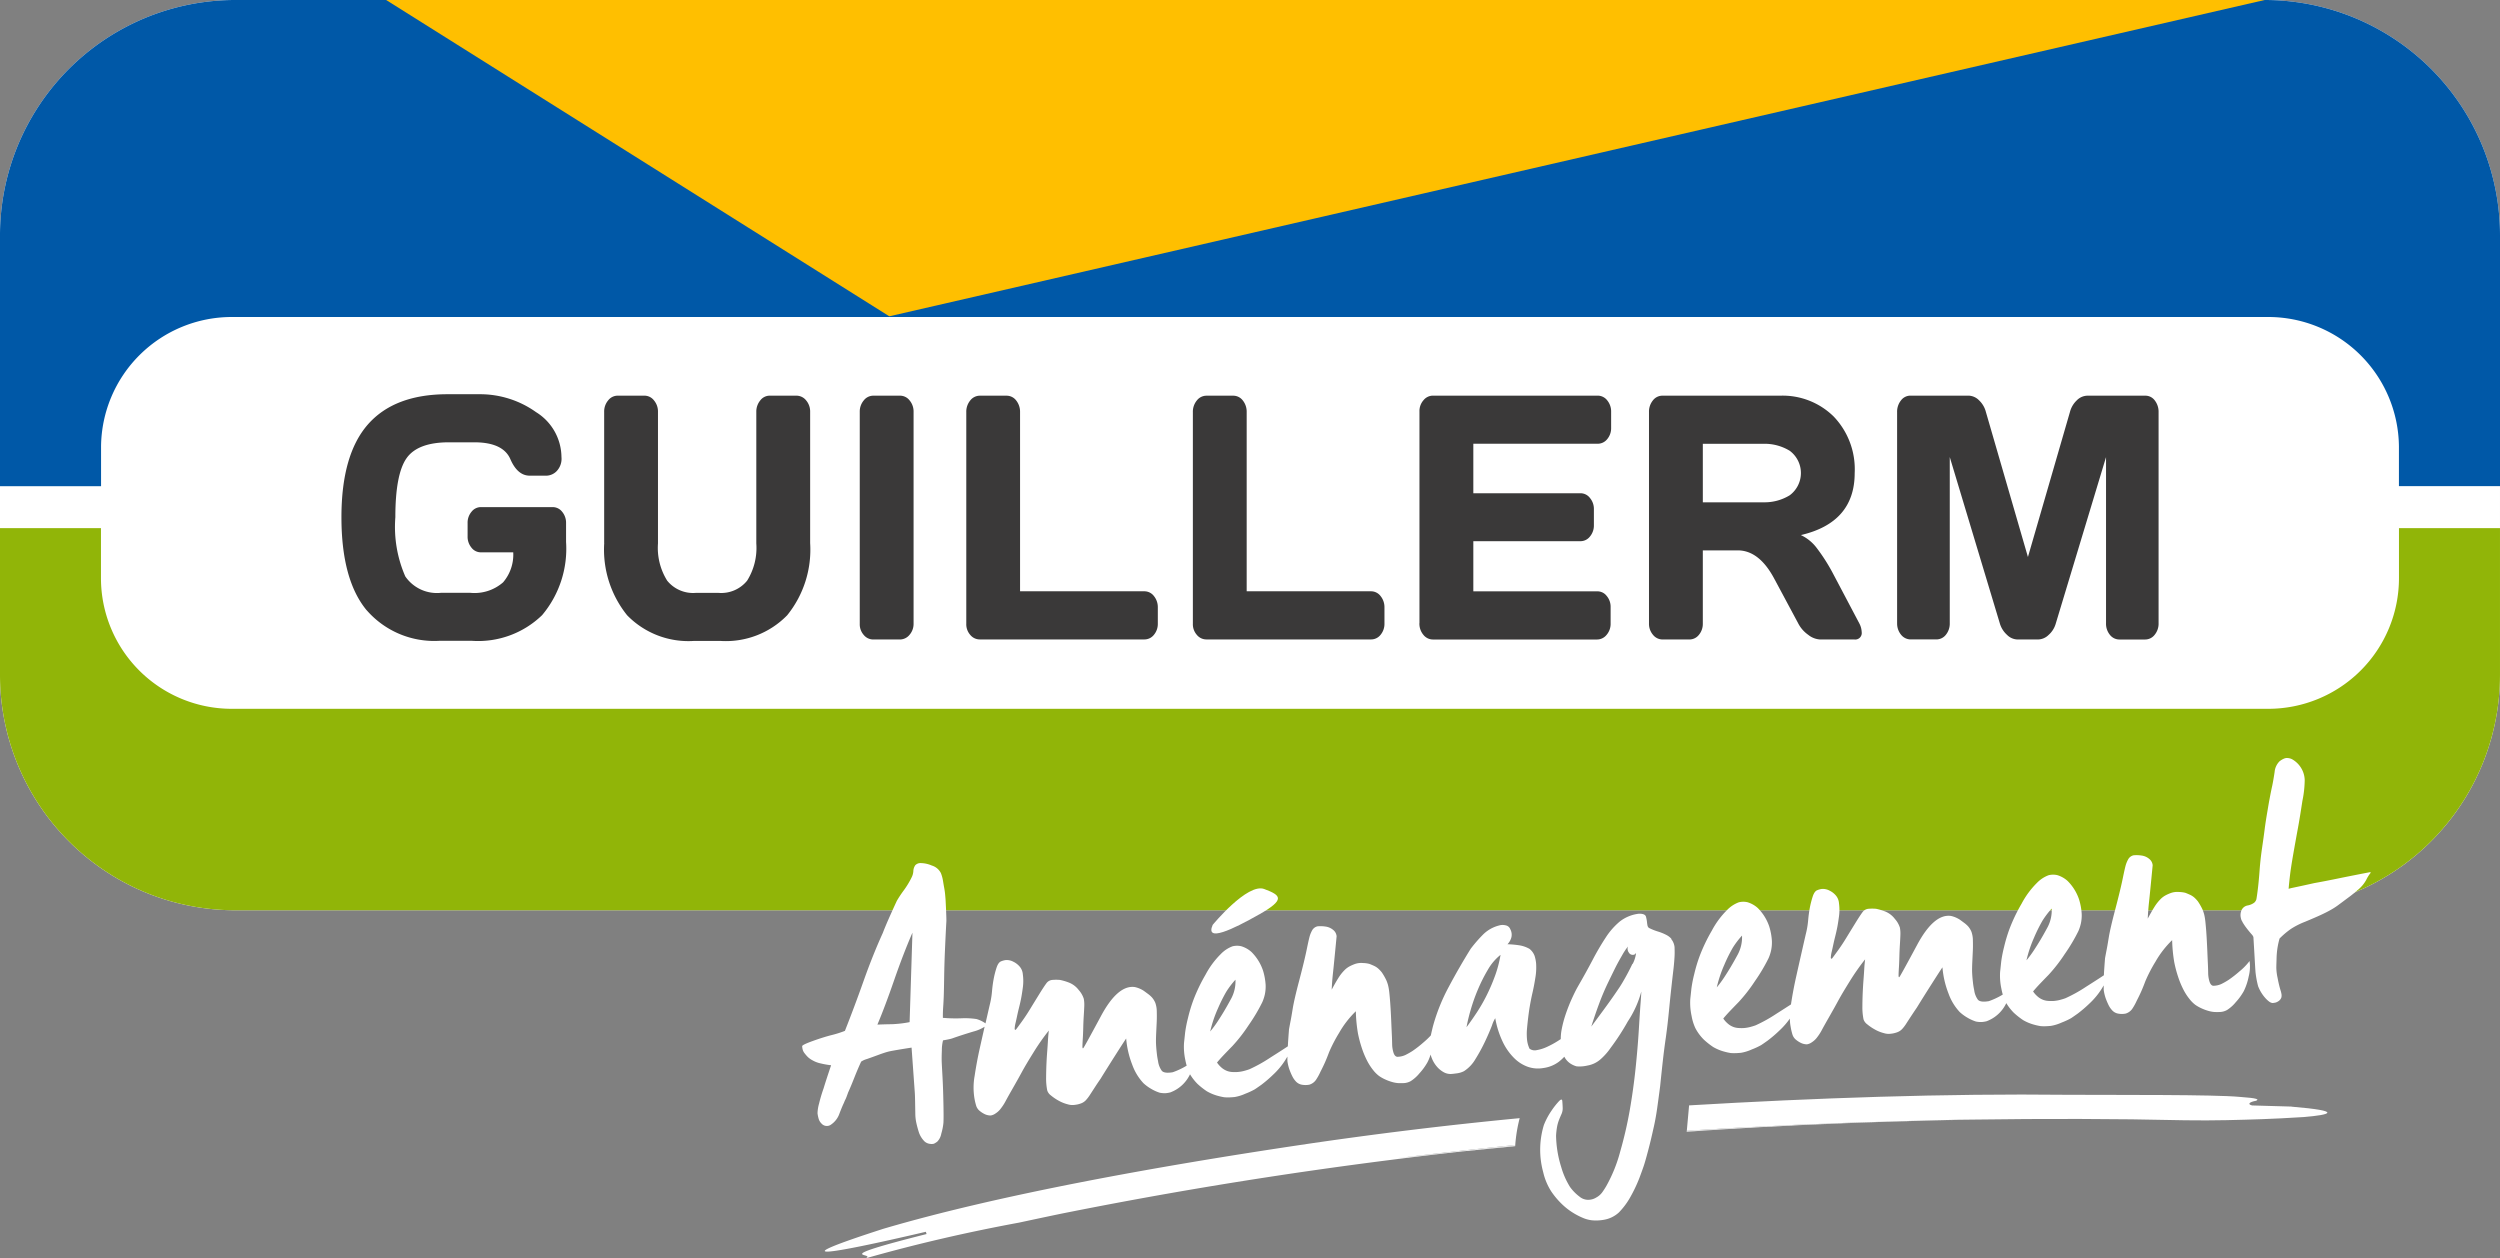
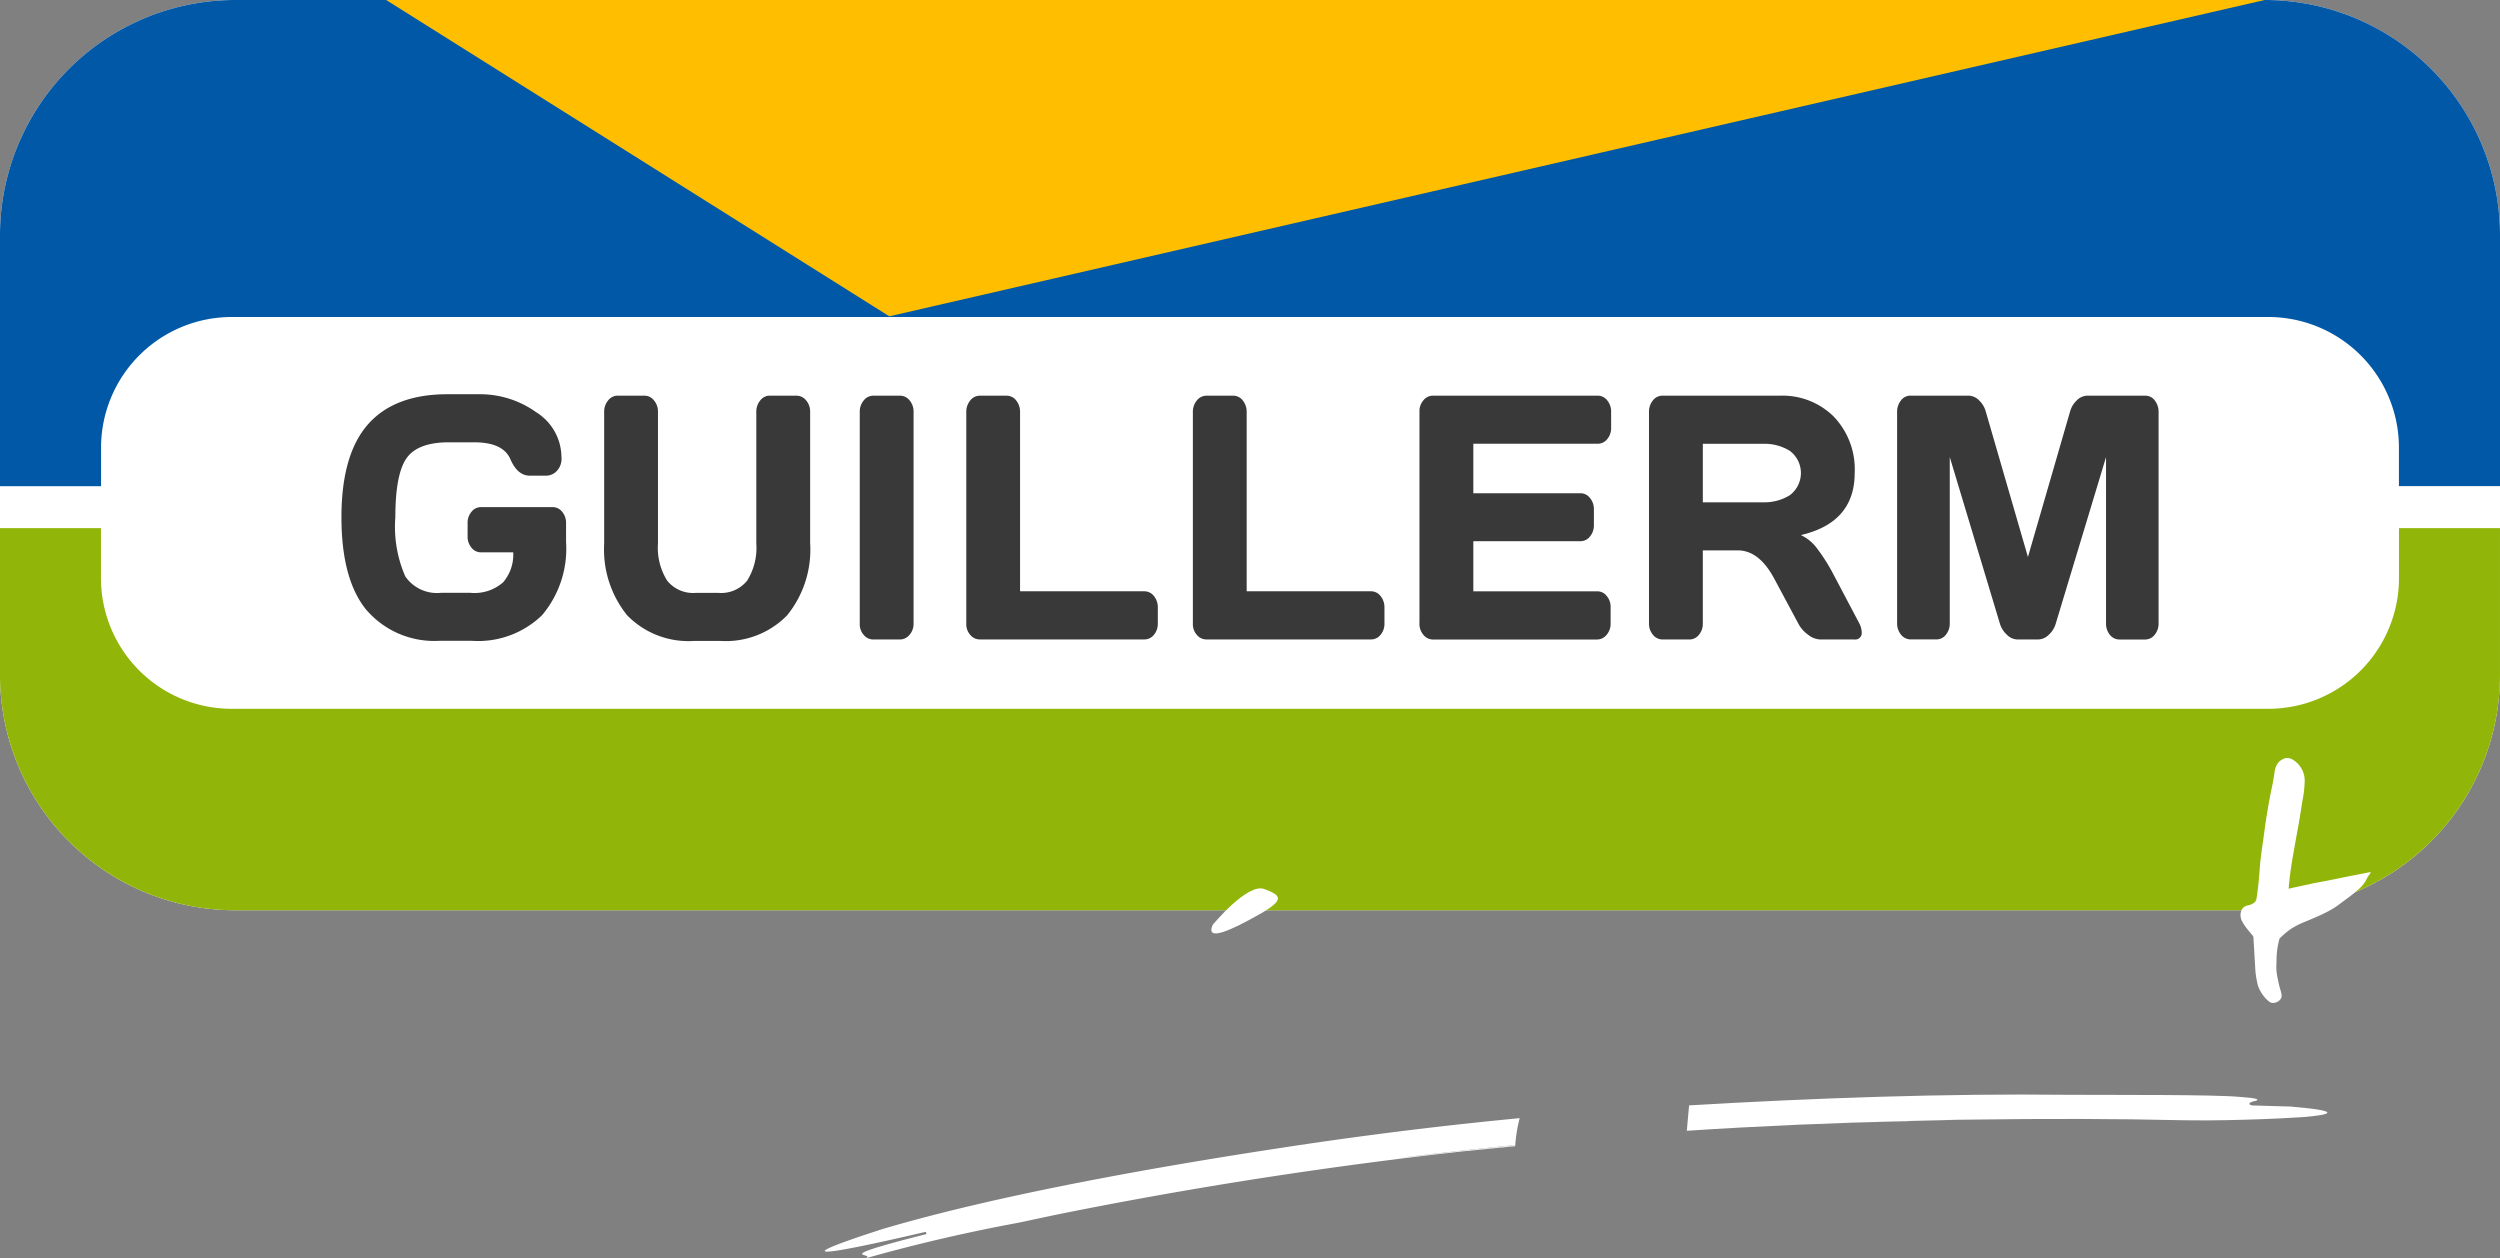
<svg xmlns="http://www.w3.org/2000/svg" width="192.712" height="96.999" viewBox="0 0 192.712 96.999">
  <rect x="0" y="0" width="192.712" height="96.999" fill="#808080" stroke="none" />
  <g id="Groupe_439" data-name="Groupe 439" transform="translate(-587 -42.788)">
    <path id="Tracé_920" data-name="Tracé 920" d="M285.888,90.788H129.46a18.139,18.139,0,0,0-18.143,18.142v33.888a18.139,18.139,0,0,0,18.143,18.138H285.884a18.141,18.141,0,0,0,18.144-18.138V108.93a18.14,18.14,0,0,0-18.14-18.142" transform="translate(475.683 -48)" fill="#fff" />
    <path id="Tracé_921" data-name="Tracé 921" d="M192.634,199.086q-1.949-2.347-1.951-7.174t2.039-7.158q2.046-2.328,6.13-2.33h2.454a7.434,7.434,0,0,1,4.382,1.383,4.112,4.112,0,0,1,1.955,3.458,1.381,1.381,0,0,1-.382,1.1,1.148,1.148,0,0,1-.75.337H205.2q-.947,0-1.5-1.284c-.378-.856-1.3-1.288-2.775-1.288h-1.959c-1.609,0-2.7.415-3.27,1.235s-.857,2.334-.857,4.535a9.532,9.532,0,0,0,.766,4.568,2.959,2.959,0,0,0,2.753,1.264h2.256a3.347,3.347,0,0,0,2.53-.807,3.284,3.284,0,0,0,.782-2.313h-2.486a.911.911,0,0,1-.732-.359,1.313,1.313,0,0,1-.3-.872v-1.021a1.3,1.3,0,0,1,.3-.873.917.917,0,0,1,.732-.362h5.528a.925.925,0,0,1,.73.362,1.322,1.322,0,0,1,.3.873v1.453a7.95,7.95,0,0,1-1.848,5.642,7.082,7.082,0,0,1-5.428,1.976h-2.476a6.9,6.9,0,0,1-5.611-2.35" transform="translate(422.637 -109.247)" fill="#3a3939" />
    <path id="Tracé_922" data-name="Tracé 922" d="M251.751,194.114V184a1.33,1.33,0,0,1,.306-.881.926.926,0,0,1,.748-.366h2.063a.924.924,0,0,1,.724.366,1.333,1.333,0,0,1,.307.881v10.145a4.762,4.762,0,0,0,.71,2.869,2.569,2.569,0,0,0,2.2.942h1.762a2.567,2.567,0,0,0,2.2-.942,4.763,4.763,0,0,0,.708-2.869V184a1.353,1.353,0,0,1,.305-.881.911.911,0,0,1,.728-.366h2.051a.955.955,0,0,1,.758.366,1.321,1.321,0,0,1,.308.881v10.116a8.041,8.041,0,0,1-1.77,5.565,6.6,6.6,0,0,1-5.177,1.976H258.7a6.588,6.588,0,0,1-5.179-1.976,8.061,8.061,0,0,1-1.766-5.565" transform="translate(381.821 -109.465)" fill="#3a3939" />
    <path id="Tracé_923" data-name="Tracé 923" d="M311.162,200.341V184a1.331,1.331,0,0,1,.308-.88.934.934,0,0,1,.736-.366h2.047a.928.928,0,0,1,.752.366,1.33,1.33,0,0,1,.306.88v16.318a1.288,1.288,0,0,1-.314.873.96.96,0,0,1-.744.357h-2.047a.942.942,0,0,1-.736-.35,1.235,1.235,0,0,1-.308-.856" transform="translate(342.112 -109.465)" fill="#3a3939" />
    <path id="Tracé_924" data-name="Tracé 924" d="M335.923,200.341v-16.32a1.366,1.366,0,0,1,.306-.9.937.937,0,0,1,.736-.366h2.071a.926.926,0,0,1,.732.366,1.4,1.4,0,0,1,.3.9v13.812h9.589a.922.922,0,0,1,.73.367,1.354,1.354,0,0,1,.3.88v1.234a1.31,1.31,0,0,1-.3.873.927.927,0,0,1-.73.357H336.965a.945.945,0,0,1-.736-.35,1.235,1.235,0,0,1-.306-.856" transform="translate(325.563 -109.465)" fill="#3a3939" />
    <path id="Tracé_925" data-name="Tracé 925" d="M388.591,200.341v-16.32a1.366,1.366,0,0,1,.308-.9.939.939,0,0,1,.736-.366h2.072a.924.924,0,0,1,.732.366,1.385,1.385,0,0,1,.3.9v13.812h9.589a.922.922,0,0,1,.732.367,1.363,1.363,0,0,1,.3.88v1.234a1.319,1.319,0,0,1-.3.873.928.928,0,0,1-.732.357H389.635a.947.947,0,0,1-.736-.35,1.235,1.235,0,0,1-.308-.856" transform="translate(290.361 -109.465)" fill="#3a3939" />
    <path id="Tracé_926" data-name="Tracé 926" d="M441.259,200.287V183.968a1.257,1.257,0,0,1,.31-.864.94.94,0,0,1,.736-.354H455a.931.931,0,0,1,.734.366,1.348,1.348,0,0,1,.3.881v1.231a1.309,1.309,0,0,1-.3.872.934.934,0,0,1-.734.358h-9.589v3.816h8.256a.911.911,0,0,1,.732.362,1.311,1.311,0,0,1,.306.873v1.23a1.32,1.32,0,0,1-.306.873.922.922,0,0,1-.732.358h-8.256v3.865h9.567a.9.9,0,0,1,.716.358,1.29,1.29,0,0,1,.3.865v1.259a1.3,1.3,0,0,1-.31.873.943.943,0,0,1-.74.358H442.3a.936.936,0,0,1-.736-.358,1.338,1.338,0,0,1-.31-.9" transform="translate(255.16 -109.464)" fill="#3a3939" />
    <path id="Tracé_927" data-name="Tracé 927" d="M511.018,200.982a.5.5,0,0,1-.561.564H507.81a1.6,1.6,0,0,1-.913-.358,2.452,2.452,0,0,1-.768-.873l-1.87-3.489q-1.159-2.149-2.8-2.149h-2.689v5.638a1.315,1.315,0,0,1-.3.873.931.931,0,0,1-.732.358h-2.071a.942.942,0,0,1-.736-.358,1.3,1.3,0,0,1-.31-.873V184a1.367,1.367,0,0,1,.3-.881.921.921,0,0,1,.73-.366h9.08a5.6,5.6,0,0,1,4.133,1.613,5.876,5.876,0,0,1,1.613,4.35q0,3.816-4.149,4.782a3.265,3.265,0,0,1,1.221.993,14.123,14.123,0,0,1,1.291,2.037l2,3.79a1.541,1.541,0,0,1,.177.667m-12.246-10.013h4.694a3.7,3.7,0,0,0,2-.539,2.136,2.136,0,0,0,0-3.436,3.735,3.735,0,0,0-2-.536h-4.694Z" transform="translate(219.491 -109.464)" fill="#3a3939" />
    <path id="Tracé_928" data-name="Tracé 928" d="M552.284,200.287V184.021a1.4,1.4,0,0,1,.3-.905.906.906,0,0,1,.726-.366h4.481a1.178,1.178,0,0,1,.815.366,1.862,1.862,0,0,1,.519.881l3.244,11.191L565.61,184a1.872,1.872,0,0,1,.519-.881,1.178,1.178,0,0,1,.816-.366h4.479a.894.894,0,0,1,.722.366,1.423,1.423,0,0,1,.294.905v16.266a1.354,1.354,0,0,1-.306.9.928.928,0,0,1-.732.358h-1.981a.925.925,0,0,1-.732-.358,1.352,1.352,0,0,1-.3-.9v-12.8L564.5,200.366a1.822,1.822,0,0,1-.539.83,1.189,1.189,0,0,1-.817.35h-1.573a1.169,1.169,0,0,1-.808-.35,1.929,1.929,0,0,1-.543-.83l-3.877-12.882v12.8a1.365,1.365,0,0,1-.3.9.926.926,0,0,1-.732.358h-1.982a.949.949,0,0,1-.737-.358,1.349,1.349,0,0,1-.306-.9" transform="translate(180.954 -109.464)" fill="#3a3939" />
    <path id="Tracé_929" data-name="Tracé 929" d="M285.888,90.788H129.46a18.139,18.139,0,0,0-18.143,18.142v19.335h7.79V125.2a10.077,10.077,0,0,1,10.074-9.976H286.166a10.076,10.076,0,0,1,10.072,9.976v3.062h7.791V108.93a18.14,18.14,0,0,0-18.14-18.142" transform="translate(475.683 -48)" fill="#0058a7" />
    <path id="Tracé_930" data-name="Tracé 930" d="M296.241,213.55V217.4a10.074,10.074,0,0,1-10.076,10.076H129.181A10.077,10.077,0,0,1,119.1,217.4V213.55h-7.783v11.319a18.139,18.139,0,0,0,18.143,18.137H285.884a18.141,18.141,0,0,0,18.144-18.137V213.55Z" transform="translate(475.683 -130.05)" fill="#91b508" />
    <path id="Tracé_931" data-name="Tracé 931" d="M201.077,90.788l38.786,24.382L345.881,90.788Z" transform="translate(415.689 -48)" fill="#ffbf00" />
    <path id="Tracé_932" data-name="Tracé 932" d="M356.256,352.767a11.456,11.456,0,0,1,.341-2.073q-8.488.811-16.932,2.07c-11.144,1.664-23.277,3.852-32.129,6.461-7.833,2.528-4.623,2.078,3.286.228l.056.174c-7.878,1.99-3.789,1.411-4.7,1.873,3.87-1.1,7.827-2.015,11.815-2.751.992-.211,2.971-.638,3.969-.831,10.195-2.024,20.229-3.55,30.234-4.664-3.1.313-5.065.532-5.065.532,3.073-.383,6.1-.716,9.121-1.019" transform="translate(347.547 -221.713)" fill="#fff" />
    <path id="Tracé_933" data-name="Tracé 933" d="M523.45,352.36c-.86.041-1.738.087-2.631.136.877-.046,1.753-.095,2.631-.136" transform="translate(201.984 -222.827)" fill="#fff" />
    <path id="Tracé_934" data-name="Tracé 934" d="M542.385,351.061c-1.5.023-2.99.057-4.476.093-2.3.068-5.227.173-8.435.326q6.428-.3,12.911-.42" transform="translate(196.199 -221.958)" fill="#fff" />
    <path id="Tracé_935" data-name="Tracé 935" d="M528.991,352.326l-.239.012.239-.012" transform="translate(196.683 -222.804)" fill="#fff" />
    <path id="Tracé_936" data-name="Tracé 936" d="M445.145,356.946c-3.016.3-6.047.636-9.121,1.019,0,0,1.962-.219,5.065-.532q2.026-.226,4.052-.428c0-.02,0-.039,0-.059" transform="translate(258.659 -225.892)" fill="#fff" />
-     <path id="Tracé_937" data-name="Tracé 937" d="M503.382,352.156q2.888-.193,5.783-.341c.893-.049,1.772-.094,2.631-.135l.239-.012c3.208-.154,6.134-.258,8.435-.326-5.77.141-11.433.385-17.083.755Z" transform="translate(213.639 -222.146)" fill="#fff" />
    <path id="Tracé_938" data-name="Tracé 938" d="M550.016,346.128l-3.047-.087c-.393-.1-.191-.27.309-.361.236-.1.185-.2-1.275-.3-2.028-.184-9.173-.14-13.253-.16-9.4-.108-19.528.245-29.176.816l-.176,1.957c5.65-.37,11.313-.614,17.083-.755,3.113-.092,5.088-.118,5.088-.108,5.361-.074,10.765-.073,16.23.054,2.275.037,4.235-.03,5.875-.083l1.531-.066c.655-.036,1.236-.074,1.758-.1,2.047-.169,3.1-.462-.946-.8" transform="translate(213.629 -218.04)" fill="#fff" />
-     <path id="Tracé_939" data-name="Tracé 939" d="M503.375,353.132l1.3-.091c1.513-.1,3.017-.192,4.487-.273q-2.895.153-5.783.341Z" transform="translate(213.644 -223.1)" fill="#fff" />
    <path id="Tracé_940" data-name="Tracé 940" d="M451.3,357.551c1.2-.121,2.561-.255,4.049-.4,0-.01,0-.021,0-.031q-2.026.2-4.052.428" transform="translate(248.451 -226.01)" fill="#fff" />
-     <path id="Tracé_941" data-name="Tracé 941" d="M364.82,297.241a1.314,1.314,0,0,0-.4-.308,3.78,3.78,0,0,0-.642-.26,4.34,4.34,0,0,1-.7-.282.332.332,0,0,1-.11-.2,2.526,2.526,0,0,1-.036-.26,2.92,2.92,0,0,0-.074-.389q-.062-.258-.561-.241a2.94,2.94,0,0,0-1.462.6,5.453,5.453,0,0,0-1.078,1.227,19.84,19.84,0,0,0-1.009,1.721q-.508.967-1.149,2.077-.205.361-.46.923t-.464,1.173a8.641,8.641,0,0,0-.327,1.241,3.778,3.778,0,0,0-.062.7l-.169.111a6.89,6.89,0,0,1-.88.485,3.145,3.145,0,0,1-.795.254.674.674,0,0,1-.563-.109,2.158,2.158,0,0,1-.195-.721,4.608,4.608,0,0,1-.009-.711q.051-.61.139-1.277t.256-1.445q.154-.646.255-1.3a4.717,4.717,0,0,0,.062-1.1,2.732,2.732,0,0,0-.118-.6,1.222,1.222,0,0,0-.4-.545,2.3,2.3,0,0,0-.8-.273,7.567,7.567,0,0,0-.89-.08,1.209,1.209,0,0,0,.3-.527.879.879,0,0,0-.081-.625.483.483,0,0,0-.383-.309.939.939,0,0,0-.486.016,2.681,2.681,0,0,0-1.206.672,10.606,10.606,0,0,0-.982,1.127q-.9,1.449-1.693,2.941a14.442,14.442,0,0,0-1.192,2.95q-.06.216-.183.767s0,.009,0,.013a6.151,6.151,0,0,1-.58.552,8.537,8.537,0,0,1-.839.653,5.433,5.433,0,0,1-.553.312,1.491,1.491,0,0,1-.634.134q-.188-.036-.279-.331a2.35,2.35,0,0,1-.1-.664q-.007-.368-.024-.722t-.041-.919q-.023-.564-.053-1.062t-.065-.89q-.034-.392-.064-.587t-.07-.35a2.949,2.949,0,0,0-.124-.358,4.478,4.478,0,0,0-.358-.627,2.59,2.59,0,0,0-.262-.28,1.367,1.367,0,0,0-.362-.232q-.22-.1-.342-.141a2.184,2.184,0,0,0-.48-.064,1.526,1.526,0,0,0-.6.066,3.17,3.17,0,0,0-.419.181,1.624,1.624,0,0,0-.432.328,3.332,3.332,0,0,0-.45.579q-.22.349-.514.9.026-.608.1-1.287t.28-2.83a.7.7,0,0,0-.267-.49,1.139,1.139,0,0,0-.562-.254,2.6,2.6,0,0,0-.634-.024.627.627,0,0,0-.4.272,2.171,2.171,0,0,0-.188.412q-.073.217-.248,1.076t-.571,2.368q-.4,1.511-.516,2.232t-.176,1c-.036.187-.072.38-.108.576q-.037.478-.066.9c-.009.132-.017.271-.023.414q-.424.284-1.366.88a11.207,11.207,0,0,1-1.6.89,4.749,4.749,0,0,1-.5.149,2.731,2.731,0,0,1-.758.066,1.436,1.436,0,0,1-.415-.069,1.419,1.419,0,0,1-.515-.311,1.9,1.9,0,0,1-.307-.355q.215-.256.444-.5t.749-.777a12.16,12.16,0,0,0,1.244-1.6,13.44,13.44,0,0,0,1.057-1.779,3.283,3.283,0,0,0,.188-.569,2.978,2.978,0,0,0,.066-.757,4.7,4.7,0,0,0-.2-1.1,3.67,3.67,0,0,0-.89-1.437,2.071,2.071,0,0,0-.79-.445,1.45,1.45,0,0,0-.672.006,2.425,2.425,0,0,0-.9.592,6.565,6.565,0,0,0-1.179,1.592,13.186,13.186,0,0,0-.936,1.952,11.679,11.679,0,0,0-.419,1.394,9.61,9.61,0,0,0-.219,1.113q-.036.346-.087.811a4.761,4.761,0,0,0,.1,1.3,4.512,4.512,0,0,0,.106.445,5.285,5.285,0,0,1-.542.291,5.512,5.512,0,0,1-.534.218q-.649.109-.84-.111a1.6,1.6,0,0,1-.289-.739,5.844,5.844,0,0,1-.1-.637q-.056-.482-.063-.877,0-.29.019-.687t.037-.781q.019-.383.007-.83a2.023,2.023,0,0,0-.113-.688,1.533,1.533,0,0,0-.276-.437,2.3,2.3,0,0,0-.257-.228l-.352-.259a2.051,2.051,0,0,0-.7-.294q-1.307-.176-2.6,2.229t-1.365,2.477c-.048.048-.071-.007-.067-.165s.013-.353.028-.582.026-.5.034-.82.02-.621.039-.912.032-.543.04-.754a2.523,2.523,0,0,0-.036-.563,1.842,1.842,0,0,0-.389-.677,1.749,1.749,0,0,0-.789-.59,4.3,4.3,0,0,0-.663-.192,3.613,3.613,0,0,0-.593,0,.633.633,0,0,0-.463.278q-.189.254-.558.852t-.692,1.128q-.323.529-.64.965t-.412.563q-.095.127-.132,0a2.3,2.3,0,0,1,.066-.454q.058-.242.123-.551t.153-.659q.088-.35.152-.672t.136-.855a3.756,3.756,0,0,0,0-1.028,1.029,1.029,0,0,0-.235-.586,1.512,1.512,0,0,0-.508-.39,1.089,1.089,0,0,0-.564-.122,1.412,1.412,0,0,0-.373.1q-.216.085-.351.505a7.044,7.044,0,0,0-.216.849q-.081.429-.128.947a6.375,6.375,0,0,1-.134.881q-.087.363-.335,1.452l-.033.148a2.251,2.251,0,0,0-.694-.335,6.033,6.033,0,0,0-1.125-.06q-.565.023-1.12-.008c-.106-.008-.222-.016-.345-.023q-.008-.394.021-.818t.045-.847q.015-.422.031-1.452t.064-2.14q.047-1.111.109-2.223,0-.263-.031-.959t-.041-.774l-.026-.3q-.019-.222-.071-.507t-.1-.584a2.85,2.85,0,0,0-.154-.553,1.155,1.155,0,0,0-.7-.585,2.252,2.252,0,0,0-.846-.189.549.549,0,0,0-.433.169.859.859,0,0,0-.146.447,1.2,1.2,0,0,1-.118.458,6.586,6.586,0,0,1-.61,1.015,8.725,8.725,0,0,0-.547.825q-.777,1.675-1.076,2.465-.774,1.7-1.482,3.7t-1.442,3.854a7.883,7.883,0,0,1-1.039.328q-.632.161-1.449.456t-.808.4a1.412,1.412,0,0,0,.052.3.826.826,0,0,0,.141.251,2.914,2.914,0,0,0,.234.27,1.621,1.621,0,0,0,.379.27,2.152,2.152,0,0,0,.626.235,6.573,6.573,0,0,0,.8.141q-.377,1.114-.582,1.79a11.437,11.437,0,0,0-.346,1.163,3.009,3.009,0,0,0-.119.748,2.612,2.612,0,0,0,.073.376.854.854,0,0,0,.233.415.546.546,0,0,0,.757.066,1.685,1.685,0,0,0,.626-.832q.214-.558.349-.834a2.292,2.292,0,0,1,.121-.274c.023-.037.091-.21.2-.519q.2-.438.469-1.121t.536-1.259a1.575,1.575,0,0,1,.444-.2q.4-.139.868-.313t.756-.25q.283-.078,1.817-.317l.244,3.4q.02.235.029.788t.016.934a3.516,3.516,0,0,0,.092.743q.084.361.192.695a1.846,1.846,0,0,0,.428.674.759.759,0,0,0,.425.187.734.734,0,0,0,.3-.013,1.793,1.793,0,0,0,.25-.154,1.169,1.169,0,0,0,.315-.62,4.4,4.4,0,0,0,.165-.831q.023-.332,0-1.489t-.067-1.971q-.045-.812-.062-1.167t.008-.962a3.07,3.07,0,0,1,.091-.772q.337-.056.518-.1a1.66,1.66,0,0,0,.257-.075q.587-.209,1.563-.505a2.933,2.933,0,0,0,.867-.372c-.131.58-.259,1.15-.382,1.7q-.227,1.021-.385,2.076a5.1,5.1,0,0,0-.02,1.728,4.55,4.55,0,0,0,.127.555.843.843,0,0,0,.231.388,1.864,1.864,0,0,0,.392.269,1.081,1.081,0,0,0,.5.128.855.855,0,0,0,.369-.151,1.566,1.566,0,0,0,.355-.308,3.859,3.859,0,0,0,.42-.629q.2-.374.444-.8t.377-.665q.137-.235.444-.8t.907-1.528a17.26,17.26,0,0,1,1.172-1.67q-.046.373-.067.744t-.057.848q-.038.478-.06.98t-.026,1.056a4.671,4.671,0,0,0,.087.994.771.771,0,0,0,.284.383,3.713,3.713,0,0,0,.588.4,2.841,2.841,0,0,0,.7.282,1.212,1.212,0,0,0,.531.046,1.906,1.906,0,0,0,.478-.107.968.968,0,0,0,.4-.259,2.915,2.915,0,0,0,.284-.367l.372-.573q.243-.377.478-.714.462-.751,1.145-1.826t.824-1.271a7.133,7.133,0,0,0,.466,2.015,4.1,4.1,0,0,0,.862,1.426,3.3,3.3,0,0,0,.591.436,3.251,3.251,0,0,0,.659.3,1.852,1.852,0,0,0,.464.038,2.457,2.457,0,0,0,.351-.057,2.727,2.727,0,0,0,1.528-1.4,4,4,0,0,0,.575.74,5.794,5.794,0,0,0,.722.569,3.5,3.5,0,0,0,.834.349,4.475,4.475,0,0,0,.51.113,2.705,2.705,0,0,0,.33.011c.132,0,.284-.012.459-.027a3.334,3.334,0,0,0,.834-.257,5.434,5.434,0,0,0,.734-.341q.162-.106.5-.346a9.751,9.751,0,0,0,.907-.778,5.735,5.735,0,0,0,.953-1.15c.051-.082.1-.165.149-.249,0,.178,0,.292,0,.341a3.331,3.331,0,0,0,.165.684q.1.268.214.495a1.64,1.64,0,0,0,.286.41.825.825,0,0,0,.442.238,1.553,1.553,0,0,0,.58,0,.957.957,0,0,0,.508-.36,4.235,4.235,0,0,0,.353-.637q.2-.386.346-.715t.325-.806a11.48,11.48,0,0,1,.767-1.476,7.463,7.463,0,0,1,1.29-1.667,11.664,11.664,0,0,0,.161,1.7,9.219,9.219,0,0,0,.3,1.134,6.682,6.682,0,0,0,.4.966,4.243,4.243,0,0,0,.473.736,2.478,2.478,0,0,0,.448.448,2.954,2.954,0,0,0,.485.274,3.547,3.547,0,0,0,.545.2,2.192,2.192,0,0,0,.442.08q.185.01.448,0a1.211,1.211,0,0,0,.527-.151,2.841,2.841,0,0,0,.672-.6,4.56,4.56,0,0,0,.623-.858,3.353,3.353,0,0,0,.237-.594,2.582,2.582,0,0,0,.107.314,2.3,2.3,0,0,0,.384.625,1.9,1.9,0,0,0,.525.428,1.088,1.088,0,0,0,.63.129q.157-.014.417-.05a1.648,1.648,0,0,0,.513-.163,2.741,2.741,0,0,0,.892-.947,13.163,13.163,0,0,0,.738-1.355q.322-.686.526-1.218a2.366,2.366,0,0,1,.254-.562,6.973,6.973,0,0,0,.581,1.833,4.485,4.485,0,0,0,.887,1.253,2.825,2.825,0,0,0,1.073.671,2.372,2.372,0,0,0,1.166.083,2.545,2.545,0,0,0,1.2-.487,3.773,3.773,0,0,0,.417-.385c.015.027.028.057.043.081a1.388,1.388,0,0,0,.449.462,1.67,1.67,0,0,0,.452.2,2.583,2.583,0,0,0,.825-.059,2.061,2.061,0,0,0,1.086-.543,4.729,4.729,0,0,0,.718-.827,18.054,18.054,0,0,0,1.324-2.039,7.746,7.746,0,0,0,1.037-2.3q-.005.237-.055.874t-.136,2.067q-.087,1.43-.252,3t-.437,3.148a30.9,30.9,0,0,1-.745,3.24,11.336,11.336,0,0,1-1.072,2.663,5.82,5.82,0,0,1-.325.5,1.375,1.375,0,0,1-.441.381,1.173,1.173,0,0,1-.525.178,1.037,1.037,0,0,1-.786-.248,3.457,3.457,0,0,1-.724-.741,6,6,0,0,1-.673-1.522,8.534,8.534,0,0,1-.4-2.429,5.51,5.51,0,0,1,.092-.759,3.138,3.138,0,0,1,.143-.474q.087-.219.186-.438a1.081,1.081,0,0,0,.089-.5q-.01-.276-.03-.5t-.25.009a5.71,5.71,0,0,0-.581.736,5.43,5.43,0,0,0-.588,1.105,6.529,6.529,0,0,0-.051,3.641,4.654,4.654,0,0,0,.616,1.474,6.067,6.067,0,0,0,.751.91,5.116,5.116,0,0,0,1.018.794,5.293,5.293,0,0,0,.8.391,2.563,2.563,0,0,0,.565.135,3.425,3.425,0,0,0,.945-.043,2.252,2.252,0,0,0,1.137-.56,5.6,5.6,0,0,0,.85-1.128,11.318,11.318,0,0,0,.735-1.539q.213-.572.329-.912t.333-1.162q.218-.823.387-1.6.193-.807.315-1.674t.232-1.72q.1-.983.2-1.888t.243-1.892q.138-.987.255-2.209t.313-2.9q.031-.24.058-.545t.042-.57q.016-.264,0-.712a1.171,1.171,0,0,0-.266-.635m-58.7,6.414a8.822,8.822,0,0,1-1.383.16q-.527.006-1.1.031.568-1.34,1.284-3.406t1.418-3.681Zm23.17.718a9.608,9.608,0,0,1,.6-1.778,12.275,12.275,0,0,1,.639-1.281,6.616,6.616,0,0,1,.709-.931,2.816,2.816,0,0,1-.311,1.424q-.329.608-.57,1.011t-.5.795a8.015,8.015,0,0,1-.566.761m21.955-4.288a14.124,14.124,0,0,1-.646,1.506,12.8,12.8,0,0,1-.766,1.332q-.408.615-.785,1.122a13.042,13.042,0,0,1,.309-1.292,13.888,13.888,0,0,1,.559-1.59,12.49,12.49,0,0,1,.775-1.543,3.982,3.982,0,0,1,.98-1.153,9.13,9.13,0,0,1-.425,1.618m10.59-.924q-.233.495-.518,1.007t-.471.792q-.187.28-.4.588-.328.477-.834,1.166T358.638,304q.31-.976.62-1.806t.689-1.615q.379-.784.6-1.225.2-.387.466-.844a4.932,4.932,0,0,1,.454-.685.5.5,0,0,0,.067.469.334.334,0,0,0,.266.174.337.337,0,0,0,.182-.029.906.906,0,0,0,.108-.115,2.428,2.428,0,0,1-.256.839" transform="translate(351.025 -182.078)" fill="#fff" />
-     <path id="Tracé_942" data-name="Tracé 942" d="M504.562,302.873a3.6,3.6,0,0,0,.657.891,5.8,5.8,0,0,0,.722.57,3.485,3.485,0,0,0,.834.349,4.335,4.335,0,0,0,.51.113,2.7,2.7,0,0,0,.33.011c.132,0,.284-.012.459-.027a3.325,3.325,0,0,0,.834-.257,5.428,5.428,0,0,0,.734-.341q.162-.106.5-.347a9.736,9.736,0,0,0,.907-.777,5.846,5.846,0,0,0,.8-.915,3.46,3.46,0,0,0,.063.643,4.484,4.484,0,0,0,.128.555.842.842,0,0,0,.231.388,1.849,1.849,0,0,0,.392.269,1.087,1.087,0,0,0,.5.128.856.856,0,0,0,.369-.151,1.589,1.589,0,0,0,.355-.308,3.856,3.856,0,0,0,.419-.629q.2-.374.444-.8t.377-.665q.138-.235.444-.8t.907-1.528a17.271,17.271,0,0,1,1.172-1.67q-.046.373-.067.744t-.058.848q-.037.478-.059.98t-.026,1.056a4.71,4.71,0,0,0,.087.994.772.772,0,0,0,.284.384,3.738,3.738,0,0,0,.588.4,2.828,2.828,0,0,0,.7.282,1.21,1.21,0,0,0,.531.046,1.9,1.9,0,0,0,.478-.108.975.975,0,0,0,.4-.259,2.944,2.944,0,0,0,.284-.367q.127-.2.372-.573t.478-.714q.461-.752,1.145-1.826t.824-1.271a7.128,7.128,0,0,0,.466,2.014,4.1,4.1,0,0,0,.862,1.427,3.307,3.307,0,0,0,.592.436,3.248,3.248,0,0,0,.658.3,1.856,1.856,0,0,0,.465.038,2.511,2.511,0,0,0,.351-.057,2.725,2.725,0,0,0,1.528-1.4,3.966,3.966,0,0,0,.575.74,5.757,5.757,0,0,0,.722.57,3.48,3.48,0,0,0,.834.349,4.316,4.316,0,0,0,.511.113,2.7,2.7,0,0,0,.33.011c.132,0,.285-.012.459-.027a3.334,3.334,0,0,0,.834-.257,5.459,5.459,0,0,0,.735-.341q.162-.106.5-.347a9.735,9.735,0,0,0,.907-.777,5.728,5.728,0,0,0,.953-1.15c.051-.082.1-.165.148-.248,0,.177,0,.292,0,.34a3.344,3.344,0,0,0,.165.684q.1.268.215.5a1.648,1.648,0,0,0,.286.41.823.823,0,0,0,.442.238,1.553,1.553,0,0,0,.58,0,.954.954,0,0,0,.508-.36,4.235,4.235,0,0,0,.353-.637q.2-.386.346-.715t.325-.806a11.472,11.472,0,0,1,.767-1.477,7.45,7.45,0,0,1,1.29-1.667,11.621,11.621,0,0,0,.162,1.7,9.228,9.228,0,0,0,.3,1.134,6.668,6.668,0,0,0,.4.966,4.215,4.215,0,0,0,.473.736,2.469,2.469,0,0,0,.447.448,2.943,2.943,0,0,0,.485.274,3.567,3.567,0,0,0,.544.2,2.216,2.216,0,0,0,.442.08c.123.007.273.007.448,0a1.21,1.21,0,0,0,.527-.151,2.841,2.841,0,0,0,.672-.6,4.578,4.578,0,0,0,.623-.858,4.52,4.52,0,0,0,.376-1.127,2.975,2.975,0,0,0,.067-1.192,4.632,4.632,0,0,1-.786.807,8.615,8.615,0,0,1-.839.653,5.32,5.32,0,0,1-.552.312,1.5,1.5,0,0,1-.634.135q-.188-.036-.279-.332a2.339,2.339,0,0,1-.1-.663q-.006-.368-.023-.723t-.04-.919q-.024-.564-.053-1.063t-.065-.89q-.034-.392-.064-.587t-.07-.35a2.872,2.872,0,0,0-.124-.358,4.463,4.463,0,0,0-.357-.627,2.59,2.59,0,0,0-.262-.28,1.367,1.367,0,0,0-.363-.232c-.147-.066-.26-.113-.342-.142a2.216,2.216,0,0,0-.48-.063,1.519,1.519,0,0,0-.6.066,3.1,3.1,0,0,0-.419.181,1.624,1.624,0,0,0-.432.328,3.368,3.368,0,0,0-.45.579q-.22.349-.514.9.026-.608.1-1.286t.28-2.83a.706.706,0,0,0-.267-.49,1.136,1.136,0,0,0-.562-.254,2.572,2.572,0,0,0-.635-.024.626.626,0,0,0-.4.272,2.153,2.153,0,0,0-.188.412q-.074.217-.249,1.075t-.571,2.369q-.4,1.51-.516,2.232t-.176,1q-.054.281-.108.576-.037.478-.066.9c-.009.132-.016.271-.023.414q-.424.284-1.365.88a11.253,11.253,0,0,1-1.6.89,4.749,4.749,0,0,1-.5.149,3.026,3.026,0,0,1-.4.061,3.165,3.165,0,0,1-.355,0,1.437,1.437,0,0,1-.414-.069,1.415,1.415,0,0,1-.515-.311,1.9,1.9,0,0,1-.308-.355q.215-.256.444-.5t.749-.777a12.138,12.138,0,0,0,1.244-1.6,13.394,13.394,0,0,0,1.057-1.779,3.258,3.258,0,0,0,.187-.57,2.945,2.945,0,0,0,.066-.756,4.682,4.682,0,0,0-.2-1.1,3.67,3.67,0,0,0-.889-1.437,2.081,2.081,0,0,0-.79-.445,1.453,1.453,0,0,0-.671.006,2.426,2.426,0,0,0-.9.592,6.574,6.574,0,0,0-1.178,1.592,13.151,13.151,0,0,0-.937,1.952,11.778,11.778,0,0,0-.418,1.394,9.671,9.671,0,0,0-.219,1.113q-.036.346-.087.811a4.736,4.736,0,0,0,.1,1.3,4.433,4.433,0,0,0,.106.445,5.316,5.316,0,0,1-.542.291,5.547,5.547,0,0,1-.534.218q-.649.11-.84-.111a1.6,1.6,0,0,1-.288-.739,5.69,5.69,0,0,1-.1-.637q-.056-.482-.063-.877,0-.29.019-.687t.037-.781q.019-.384.007-.831a2.022,2.022,0,0,0-.113-.688,1.525,1.525,0,0,0-.275-.437,2.334,2.334,0,0,0-.257-.228l-.352-.259a2.053,2.053,0,0,0-.7-.295q-1.307-.176-2.6,2.229t-1.365,2.477c-.048.048-.071-.007-.067-.165s.013-.353.028-.582.026-.5.034-.82.021-.621.039-.912.032-.543.039-.754a2.482,2.482,0,0,0-.036-.563,1.834,1.834,0,0,0-.388-.678,1.746,1.746,0,0,0-.789-.59,4.27,4.27,0,0,0-.662-.192,3.579,3.579,0,0,0-.593,0,.634.634,0,0,0-.463.277q-.189.254-.558.853t-.692,1.128q-.323.529-.64.965t-.412.563q-.094.127-.132,0a2.35,2.35,0,0,1,.066-.454c.039-.161.079-.345.123-.551s.095-.425.154-.659.109-.458.152-.672.088-.5.136-.855a3.755,3.755,0,0,0,0-1.028,1.028,1.028,0,0,0-.235-.586,1.5,1.5,0,0,0-.508-.39,1.088,1.088,0,0,0-.564-.122,1.38,1.38,0,0,0-.373.1q-.217.085-.351.505a7.1,7.1,0,0,0-.216.849q-.081.429-.128.947a6.3,6.3,0,0,1-.134.881q-.087.364-.334,1.452t-.475,2.11q-.225,1.012-.382,2.058c-.278.181-.652.421-1.127.722a11.26,11.26,0,0,1-1.6.89,4.759,4.759,0,0,1-.5.149,3.046,3.046,0,0,1-.4.061,3.1,3.1,0,0,1-.355,0,1.448,1.448,0,0,1-.414-.069,1.416,1.416,0,0,1-.515-.311,1.886,1.886,0,0,1-.308-.355q.215-.256.444-.5t.749-.777a12.146,12.146,0,0,0,1.244-1.6,13.417,13.417,0,0,0,1.057-1.779,3.254,3.254,0,0,0,.188-.569,2.978,2.978,0,0,0,.066-.757,4.679,4.679,0,0,0-.2-1.1,3.67,3.67,0,0,0-.89-1.437,2.072,2.072,0,0,0-.79-.445,1.449,1.449,0,0,0-.671.006,2.426,2.426,0,0,0-.9.592,6.566,6.566,0,0,0-1.179,1.592,13.187,13.187,0,0,0-.936,1.952,11.642,11.642,0,0,0-.419,1.394,9.689,9.689,0,0,0-.219,1.113q-.036.346-.087.811a4.75,4.75,0,0,0,.1,1.3,3.775,3.775,0,0,0,.293.949m26.119-7.009a12.235,12.235,0,0,1,.639-1.281,6.643,6.643,0,0,1,.709-.931,2.81,2.81,0,0,1-.31,1.423q-.329.609-.57,1.011t-.5.794a7.94,7.94,0,0,1-.566.761,9.652,9.652,0,0,1,.6-1.778m-23.874,2.084a12.3,12.3,0,0,1,.639-1.281,6.619,6.619,0,0,1,.709-.931,2.819,2.819,0,0,1-.31,1.424q-.329.608-.57,1.011t-.5.795a7.907,7.907,0,0,1-.566.761,9.629,9.629,0,0,1,.6-1.778" transform="translate(213.122 -180.836)" fill="#fff" />
    <path id="Tracé_943" data-name="Tracé 943" d="M632.249,279.647q.092.15.168.262t.223.3q.148.185.295.356a.65.65,0,0,1,.151.224q.063,1.022.1,1.691t.062,1.009a7.294,7.294,0,0,0,.2,1.089,2.963,2.963,0,0,0,.612.974,1.865,1.865,0,0,0,.243.216.534.534,0,0,0,.26.109,1.638,1.638,0,0,0,.221-.033.664.664,0,0,0,.191-.083.592.592,0,0,0,.264-.3.678.678,0,0,0,0-.329,1.535,1.535,0,0,0-.06-.232c-.037-.12-.07-.24-.1-.36s-.049-.211-.063-.271-.037-.176-.07-.35a4.057,4.057,0,0,1-.093-.756c0-.159.01-.391.018-.7a6.337,6.337,0,0,1,.072-.836,6,6,0,0,1,.161-.725q.145-.144.341-.32a6.5,6.5,0,0,1,.53-.415,5.926,5.926,0,0,1,1.1-.557q.763-.317,1.219-.528t.782-.4a5.047,5.047,0,0,0,.524-.336c.132-.1.272-.2.421-.313s.322-.239.52-.388.419-.331.664-.546a2.6,2.6,0,0,0,.583-.723,2.858,2.858,0,0,1,.276-.459.161.161,0,0,0,.054-.136q-1.5.289-2.5.495t-1.852.359q-.181.042-.905.2l-.828.177q-.1.023-.232.06.079-.9.17-1.517t.25-1.511q.159-.9.3-1.66t.344-2.1a8.336,8.336,0,0,0,.176-1.6,1.887,1.887,0,0,0-.414-1.123,1.912,1.912,0,0,0-.583-.489.926.926,0,0,0-.442-.08.756.756,0,0,0-.18.055,1.526,1.526,0,0,0-.325.2,1.327,1.327,0,0,0-.376.823q-.083.56-.175,1.016-.095.43-.194.952t-.167.95q-.158.91-.228,1.469t-.2,1.441q-.132.907-.192,1.729t-.129,1.395q-.068.573-.122.867a.581.581,0,0,1-.163.251,1.238,1.238,0,0,1-.508.216.638.638,0,0,0-.491.412.935.935,0,0,0-.029.569.758.758,0,0,0,.132.3" transform="translate(127.617 -165.771)" fill="#fff" />
    <path id="Tracé_944" data-name="Tracé 944" d="M396.574,299.3c2.05-1.164,1.7-1.479.4-1.966S393,300.1,393,300.1c-.595,1.365,1.52.364,3.569-.8" transform="translate(287.479 -186.016)" fill="#fff" />
  </g>
</svg>